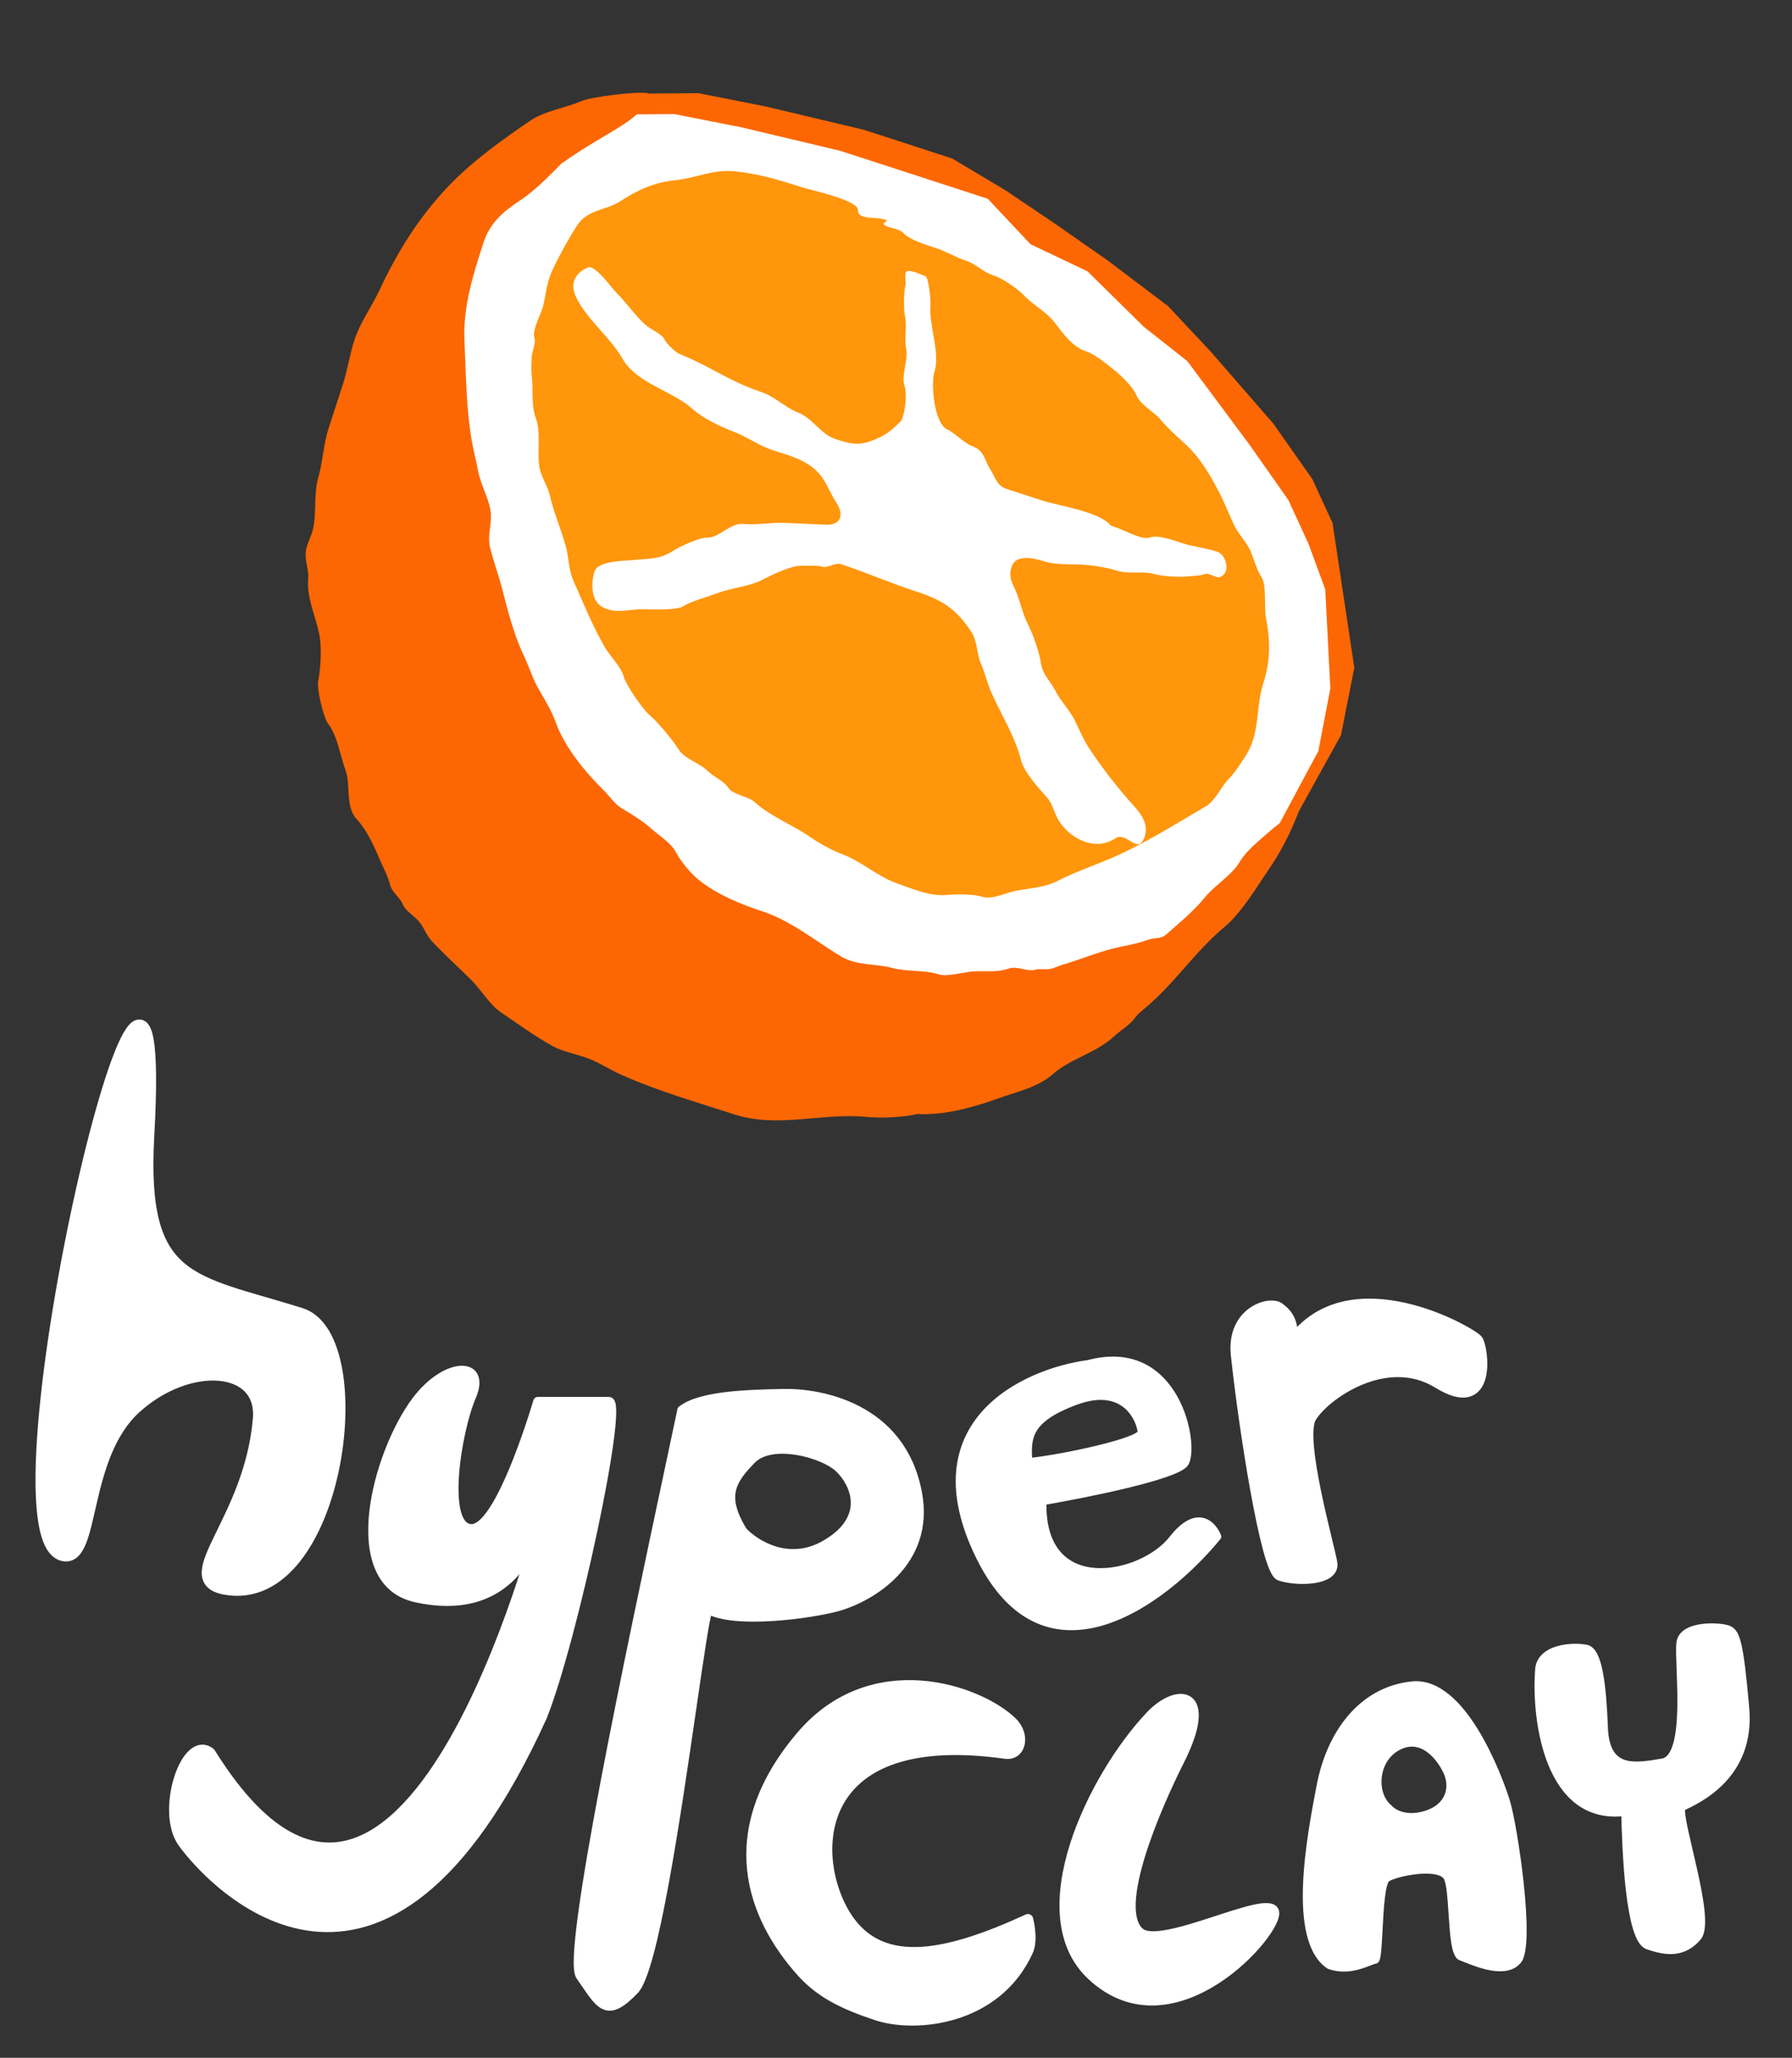
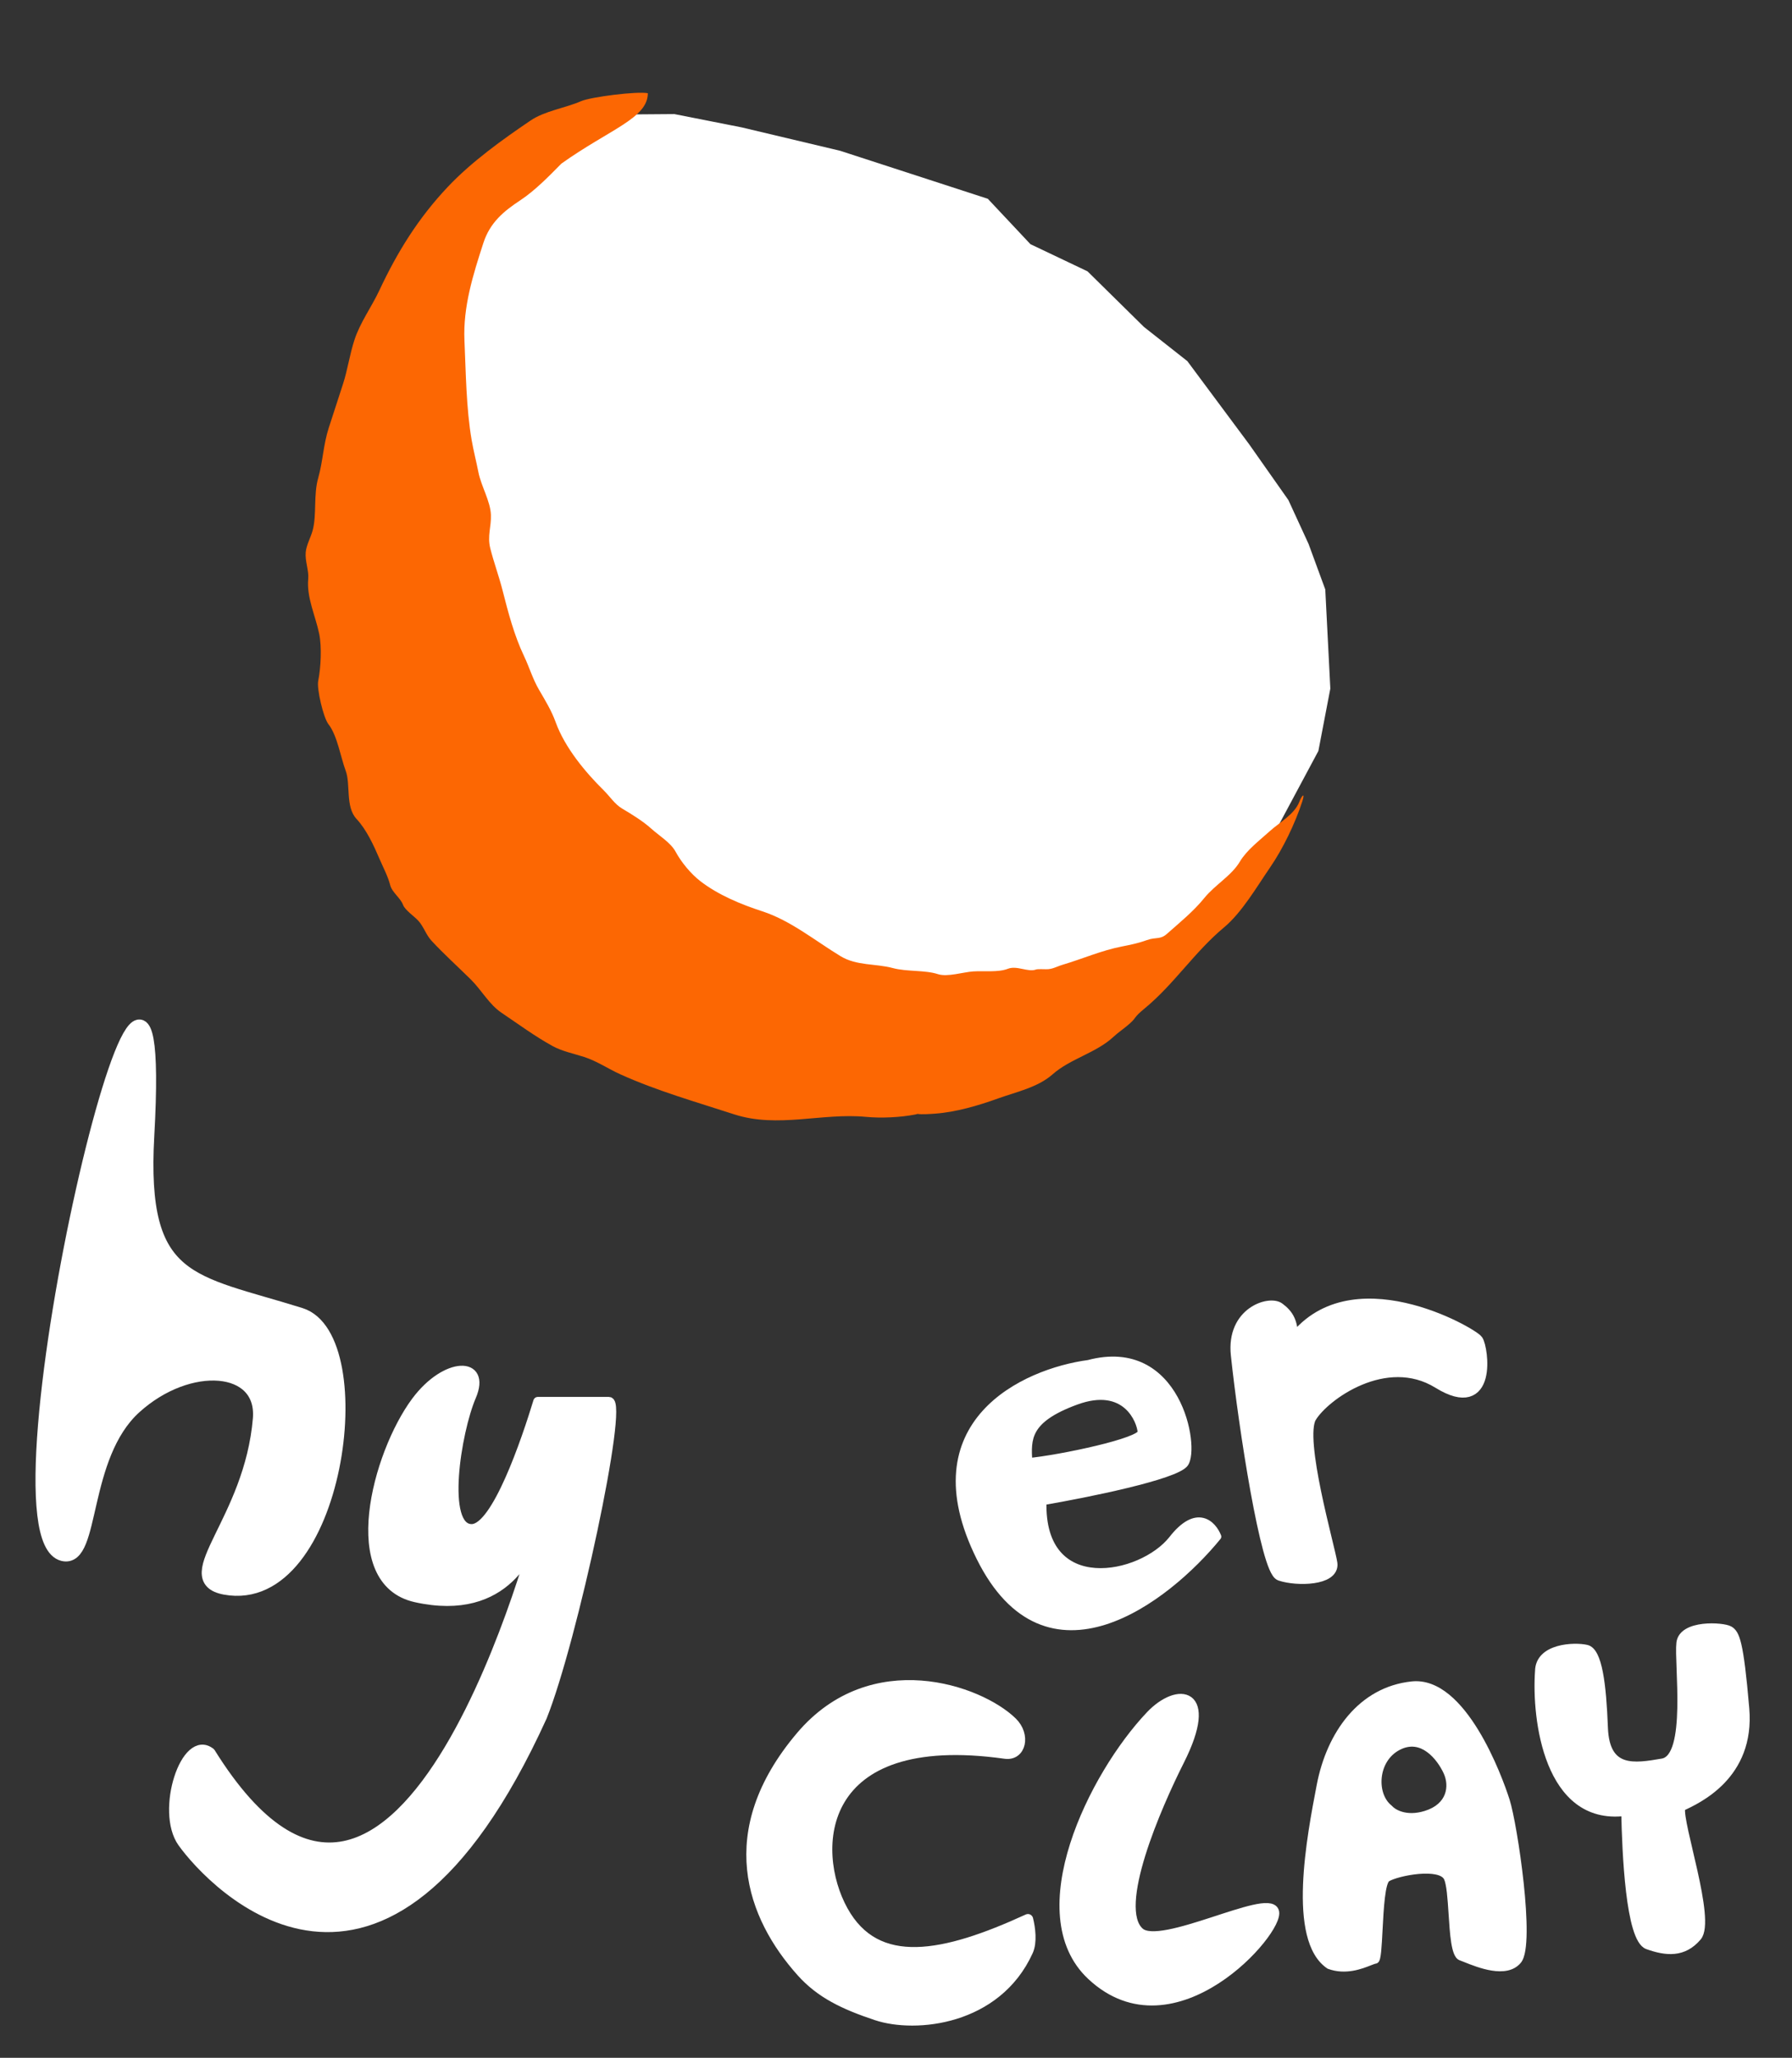
<svg xmlns="http://www.w3.org/2000/svg" width="142" height="163" viewBox="0 0 142 163" fill="none">
  <rect x="0" y="0" width="142" height="163" fill="#333333" stroke="none" />
  <path d="M17.835 125.759C13.978 125.049 19.921 120.508 20.596 112.39C20.96 108 14.948 107.561 10.659 111.458C6.37 115.354 7.393 123.666 5.005 123.099C-1.445 121.567 13.415 58.835 11.666 89.97C11.003 101.79 15.135 101.435 23.803 104.148C29.585 105.958 26.748 127.398 17.835 125.759Z" fill="white" stroke="white" stroke-width="1.119" stroke-linejoin="round" />
  <path d="M63.5 156.171C59.605 151.811 57.041 145.141 63.469 137.546C69.109 130.884 77.596 133.88 80.198 136.419C81.258 137.454 80.89 139.076 79.657 138.902C64.591 136.779 64.121 146.537 66.79 151.354C69.459 156.171 74.816 155.076 81.454 152.027C81.633 152.744 81.77 153.839 81.454 154.538C78.963 160.034 72.527 160.647 69.459 159.624C66.905 158.772 65.038 157.893 63.5 156.171Z" fill="white" stroke="white" stroke-width="0.83" stroke-linejoin="round" />
  <path d="M86.489 156.485C81.248 151.586 86.616 140.666 91.159 135.882C93.331 133.596 96.279 133.908 93.472 139.472C91.713 142.959 88.109 151.13 90.311 153.054C91.989 154.521 100.467 149.954 100.976 151.403C101.484 152.852 93.039 162.609 86.489 156.485Z" fill="white" stroke="white" stroke-width="0.745" stroke-linejoin="round" />
  <path d="M32.942 126.563C27.14 125.274 29.853 115.17 32.942 111.006C35.334 107.783 38.584 107.782 37.375 110.603C36.166 113.423 34.957 121.08 37.375 121.08C39.309 121.08 41.674 114.095 42.614 111.006L48.255 111.006C49.465 111.006 45.405 129.947 42.987 135.991C30.296 163.876 16.704 149.138 14.438 145.966C12.654 143.469 14.689 137.199 16.704 138.811C30.887 161.579 41.37 125.578 42.52 121.421C41.941 123.344 39.747 128.076 32.942 126.563Z" fill="white" />
  <path d="M32.942 111.006C29.853 115.17 27.14 125.274 32.942 126.563C40.196 128.175 42.211 122.692 42.614 121.08C43.017 119.468 32.017 163.393 16.704 138.811C14.689 137.199 12.654 143.469 14.438 145.966C16.704 149.138 30.296 163.876 42.987 135.991C45.405 129.947 49.465 111.006 48.255 111.006C47.288 111.006 44.897 111.006 42.614 111.006C41.674 114.095 39.309 121.08 37.375 121.08C34.957 121.08 36.166 113.423 37.375 110.603C38.584 107.782 35.334 107.783 32.942 111.006Z" stroke="white" stroke-width="0.709" stroke-linejoin="round" />
-   <path fill-rule="evenodd" clip-rule="evenodd" d="M53.021 116.363C49.978 130.665 44.825 154.875 45.964 156.509C46.103 156.709 46.234 156.901 46.358 157.083C47.651 158.983 48.21 159.804 50.285 157.643C51.818 156.046 53.602 143.79 54.827 135.376C55.419 131.311 55.88 128.143 56.12 127.507C58.311 128.701 64.275 127.857 66.328 127.299C68.893 126.602 73.763 123.82 72.722 118.269C71.419 111.331 64.82 110.305 62.113 110.36C59.406 110.415 55.538 110.494 54.014 111.686C53.724 113.064 53.388 114.641 53.021 116.363ZM58.858 121.271C59.828 122.322 62.492 124.008 65.385 122.343C69.002 120.261 67.725 117.476 66.481 116.297C65.238 115.117 61.149 113.996 59.556 115.635C57.964 117.274 57.175 118.494 58.858 121.271Z" fill="white" />
-   <path d="M45.964 156.509L45.684 156.704L45.684 156.704L45.964 156.509ZM53.021 116.363L53.354 116.434L53.354 116.434L53.021 116.363ZM46.358 157.083L46.076 157.275L46.076 157.275L46.358 157.083ZM50.285 157.643L50.039 157.407L50.039 157.407L50.285 157.643ZM54.827 135.376L54.49 135.327L54.49 135.327L54.827 135.376ZM56.12 127.507L56.282 127.208C56.196 127.161 56.093 127.154 56.001 127.188C55.909 127.223 55.836 127.295 55.801 127.387L56.12 127.507ZM66.328 127.299L66.417 127.628L66.417 127.628L66.328 127.299ZM72.722 118.269L73.056 118.207L73.056 118.207L72.722 118.269ZM54.014 111.686L53.804 111.418C53.741 111.467 53.698 111.537 53.681 111.616L54.014 111.686ZM65.385 122.343L65.215 122.048L65.215 122.048L65.385 122.343ZM58.858 121.271L58.567 121.448C58.579 121.467 58.593 121.485 58.608 121.502L58.858 121.271ZM45.964 156.509L46.243 156.315C46.243 156.315 46.238 156.308 46.23 156.289C46.223 156.27 46.214 156.244 46.205 156.208C46.188 156.137 46.172 156.04 46.161 155.916C46.139 155.667 46.137 155.333 46.155 154.917C46.193 154.086 46.311 152.962 46.495 151.604C46.865 148.89 47.496 145.271 48.259 141.25C49.784 133.21 51.832 123.586 53.354 116.434L53.021 116.363L52.688 116.292C51.167 123.442 49.117 133.074 47.59 141.123C46.826 145.147 46.193 148.78 45.821 151.512C45.635 152.877 45.514 154.025 45.475 154.886C45.456 155.316 45.457 155.684 45.483 155.976C45.507 156.248 45.557 156.521 45.684 156.704L45.964 156.509ZM46.358 157.083L46.639 156.892C46.515 156.71 46.384 156.517 46.243 156.315L45.964 156.509L45.684 156.704C45.823 156.902 45.952 157.093 46.076 157.275L46.358 157.083ZM50.285 157.643L50.039 157.407C49.529 157.939 49.134 158.263 48.816 158.435C48.507 158.602 48.298 158.613 48.129 158.56C47.941 158.503 47.737 158.349 47.483 158.054C47.232 157.762 46.966 157.372 46.639 156.892L46.358 157.083L46.076 157.275C46.396 157.745 46.685 158.17 46.967 158.498C47.247 158.824 47.555 159.096 47.928 159.211C48.319 159.332 48.72 159.261 49.14 159.034C49.551 158.811 50.004 158.427 50.53 157.879L50.285 157.643ZM54.827 135.376L54.49 135.327C53.877 139.536 53.126 144.697 52.337 149.005C51.942 151.159 51.538 153.094 51.14 154.585C50.941 155.332 50.744 155.961 50.553 156.448C50.357 156.948 50.181 157.259 50.039 157.407L50.285 157.643L50.53 157.879C50.772 157.627 50.987 157.207 51.187 156.697C51.391 156.176 51.595 155.52 51.798 154.761C52.203 153.243 52.61 151.288 53.006 149.127C53.798 144.805 54.552 139.631 55.164 135.425L54.827 135.376ZM56.12 127.507L55.801 127.387C55.729 127.578 55.651 127.924 55.566 128.369C55.478 128.824 55.379 129.411 55.269 130.102C55.05 131.484 54.786 133.295 54.49 135.327L54.827 135.376L55.164 135.425C55.46 133.392 55.723 131.586 55.942 130.209C56.051 129.52 56.149 128.942 56.234 128.497C56.321 128.042 56.39 127.754 56.438 127.627L56.12 127.507ZM66.328 127.299L66.238 126.971C65.238 127.243 63.257 127.59 61.254 127.72C60.253 127.785 59.257 127.796 58.38 127.718C57.496 127.639 56.769 127.473 56.282 127.208L56.12 127.507L55.957 127.806C56.566 128.138 57.406 128.315 58.32 128.396C59.243 128.478 60.276 128.466 61.298 128.4C63.338 128.267 65.365 127.914 66.417 127.628L66.328 127.299ZM72.722 118.269L72.387 118.332C72.885 120.984 71.975 122.96 70.631 124.37C69.275 125.792 67.475 126.635 66.238 126.971L66.328 127.299L66.417 127.628C67.745 127.267 69.664 126.37 71.124 124.839C72.595 123.296 73.6 121.106 73.056 118.207L72.722 118.269ZM62.113 110.36L62.12 110.7C63.436 110.673 65.702 110.911 67.787 111.994C69.859 113.07 71.758 114.98 72.387 118.332L72.722 118.269L73.056 118.207C72.383 114.621 70.332 112.548 68.101 111.39C65.885 110.239 63.497 109.991 62.106 110.02L62.113 110.36ZM54.014 111.686L54.224 111.954C54.556 111.694 55.036 111.481 55.635 111.311C56.23 111.142 56.922 111.021 57.659 110.935C59.136 110.761 60.763 110.728 62.12 110.7L62.113 110.36L62.106 110.02C60.755 110.047 59.095 110.081 57.58 110.258C56.822 110.347 56.092 110.473 55.449 110.656C54.809 110.838 54.235 111.081 53.804 111.418L54.014 111.686ZM53.021 116.363L53.354 116.434C53.721 114.712 54.057 113.134 54.347 111.756L54.014 111.686L53.681 111.616C53.391 112.993 53.055 114.571 52.688 116.292L53.021 116.363ZM65.385 122.343L65.215 122.048C63.861 122.828 62.57 122.822 61.498 122.5C60.415 122.175 59.558 121.527 59.108 121.04L58.858 121.271L58.608 121.502C59.129 122.066 60.088 122.788 61.303 123.152C62.528 123.52 64.016 123.524 65.555 122.638L65.385 122.343ZM66.481 116.297L66.247 116.544C66.827 117.093 67.395 118.004 67.415 118.988C67.435 119.939 66.944 121.053 65.215 122.048L65.385 122.343L65.555 122.638C67.442 121.552 68.122 120.232 68.096 118.975C68.071 117.752 67.38 116.68 66.716 116.05L66.481 116.297ZM59.556 115.635L59.801 115.872C60.133 115.53 60.612 115.315 61.193 115.216C61.773 115.117 62.433 115.138 63.096 115.245C64.436 115.462 65.694 116.019 66.247 116.544L66.481 116.297L66.716 116.05C66.025 115.395 64.617 114.801 63.204 114.573C62.49 114.457 61.752 114.43 61.078 114.545C60.406 114.66 59.776 114.92 59.312 115.397L59.556 115.635ZM58.858 121.271L59.149 121.095C58.328 119.739 58.153 118.833 58.312 118.098C58.475 117.346 59.002 116.694 59.801 115.872L59.556 115.635L59.312 115.397C58.518 116.214 57.855 116.991 57.646 117.954C57.434 118.934 57.706 120.026 58.567 121.448L58.858 121.271Z" fill="white" />
  <path fill-rule="evenodd" clip-rule="evenodd" d="M82.63 118.93C86.076 118.341 93.149 116.915 93.876 115.923C94.785 114.683 93.329 106.138 86.26 108.02C81.189 108.7 72.37 112.721 77.661 123.365C82.952 134.009 92.414 126.702 96.483 121.718C96.103 120.749 94.855 119.431 92.907 121.918C90.472 125.027 82.411 126.676 82.63 118.93ZM81.505 115.788C84.066 115.543 90.483 114.183 90.442 113.45C90.39 112.533 89.215 109.534 85.266 110.981C81.318 112.428 81.403 113.955 81.505 115.788Z" fill="white" />
  <path d="M93.876 115.923L94.114 116.097L94.114 116.097L93.876 115.923ZM82.63 118.93L82.581 118.64C82.443 118.664 82.341 118.781 82.337 118.922L82.63 118.93ZM86.26 108.02L86.299 108.312C86.311 108.31 86.324 108.308 86.336 108.304L86.26 108.02ZM77.661 123.365L77.397 123.496L77.397 123.496L77.661 123.365ZM96.483 121.718L96.711 121.904C96.778 121.822 96.796 121.71 96.757 121.611L96.483 121.718ZM92.907 121.918L92.676 121.737L92.676 121.737L92.907 121.918ZM81.505 115.788L81.212 115.804C81.216 115.884 81.253 115.959 81.314 116.011C81.375 116.063 81.454 116.088 81.534 116.081L81.505 115.788ZM85.266 110.981L85.165 110.705L85.165 110.705L85.266 110.981ZM93.876 115.923L93.639 115.749C93.593 115.812 93.46 115.917 93.194 116.05C92.941 116.177 92.605 116.311 92.201 116.45C91.395 116.728 90.345 117.015 89.204 117.292C86.922 117.844 84.3 118.346 82.581 118.64L82.63 118.93L82.68 119.22C84.407 118.925 87.044 118.42 89.342 117.863C90.49 117.585 91.561 117.293 92.393 117.006C92.808 116.863 93.171 116.719 93.457 116.576C93.731 116.439 93.978 116.282 94.114 116.097L93.876 115.923ZM86.26 108.02L86.336 108.304C88.043 107.85 89.385 108.03 90.429 108.55C91.478 109.072 92.256 109.952 92.803 110.943C93.35 111.934 93.657 113.023 93.772 113.937C93.83 114.394 93.838 114.8 93.807 115.122C93.775 115.457 93.705 115.66 93.639 115.749L93.876 115.923L94.114 116.097C94.276 115.876 94.358 115.541 94.393 115.178C94.429 114.803 94.418 114.353 94.356 113.864C94.233 112.885 93.905 111.723 93.318 110.659C92.73 109.594 91.875 108.613 90.692 108.023C89.503 107.432 88.011 107.25 86.184 107.736L86.26 108.02ZM77.661 123.365L77.924 123.234C76.619 120.608 76.196 118.415 76.352 116.598C76.508 114.784 77.243 113.321 78.293 112.153C80.406 109.804 83.8 108.647 86.299 108.312L86.26 108.02L86.221 107.729C83.649 108.073 80.098 109.266 77.856 111.759C76.729 113.012 75.934 114.593 75.766 116.548C75.598 118.499 76.057 120.8 77.397 123.496L77.661 123.365ZM96.483 121.718L96.255 121.532C94.236 124.006 90.897 127.028 87.441 128.122C85.721 128.666 83.991 128.728 82.379 128.029C80.765 127.331 79.226 125.853 77.924 123.234L77.661 123.365L77.397 123.496C78.741 126.2 80.369 127.8 82.145 128.569C83.921 129.339 85.803 129.258 87.619 128.683C91.234 127.538 94.661 124.415 96.711 121.904L96.483 121.718ZM92.907 121.918L93.139 122.1C94.09 120.885 94.785 120.708 95.217 120.809C95.679 120.916 96.033 121.376 96.21 121.826L96.483 121.718L96.757 121.611C96.553 121.091 96.093 120.408 95.35 120.235C94.576 120.056 93.672 120.464 92.676 121.737L92.907 121.918ZM82.63 118.93L82.337 118.922C82.28 120.907 82.754 122.336 83.579 123.294C84.404 124.252 85.547 124.7 86.752 124.788C87.954 124.876 89.23 124.608 90.36 124.122C91.488 123.637 92.493 122.925 93.139 122.1L92.907 121.918L92.676 121.737C92.104 122.466 91.189 123.126 90.127 123.582C89.067 124.038 87.885 124.281 86.795 124.201C85.707 124.122 84.725 123.724 84.024 122.91C83.323 122.095 82.871 120.826 82.925 118.938L82.63 118.93ZM90.442 113.45L90.148 113.466C90.144 113.4 90.179 113.374 90.158 113.397C90.139 113.418 90.098 113.453 90.021 113.5C89.869 113.593 89.633 113.699 89.321 113.814C88.701 114.043 87.836 114.286 86.88 114.516C84.969 114.976 82.74 115.374 81.478 115.495L81.505 115.788L81.534 116.081C82.832 115.956 85.091 115.552 87.018 115.088C87.982 114.856 88.873 114.606 89.524 114.366C89.848 114.247 90.127 114.125 90.328 114.002C90.427 113.941 90.522 113.871 90.594 113.791C90.664 113.714 90.744 113.592 90.735 113.433L90.442 113.45ZM85.266 110.981L85.368 111.257C87.261 110.564 88.425 110.95 89.124 111.552C89.849 112.177 90.126 113.077 90.148 113.466L90.442 113.45L90.735 113.433C90.706 112.906 90.37 111.849 89.507 111.106C88.619 110.341 87.221 109.952 85.165 110.705L85.266 110.981ZM81.505 115.788L81.799 115.772C81.747 114.841 81.713 114.091 82.121 113.387C82.529 112.685 83.415 111.972 85.368 111.257L85.266 110.981L85.165 110.705C83.169 111.436 82.124 112.211 81.612 113.092C81.102 113.972 81.161 114.903 81.212 115.804L81.505 115.788Z" fill="white" />
  <path d="M101.463 124.737C100.389 124.379 98.627 113.092 98.016 107.316C97.661 103.972 100.613 103.11 101.329 103.647C102.046 104.185 102.449 104.766 102.359 106.379C106.882 99.976 116.643 105.618 117.046 106.2C117.449 106.782 118.21 112.111 114.001 109.514C109.792 106.916 104.867 110.498 103.837 112.245C102.807 113.991 105.314 122.588 105.493 123.842C105.672 125.096 102.807 125.185 101.463 124.737Z" fill="white" stroke="white" stroke-width="0.967" stroke-linejoin="round" />
  <path fill-rule="evenodd" clip-rule="evenodd" d="M108.532 155.416C108.736 155.336 108.89 155.275 108.983 155.265C109.153 155.247 109.21 154.165 109.277 152.888C109.367 151.155 109.477 149.063 109.915 148.786C110.675 148.306 114.158 147.612 114.686 148.752C114.91 149.237 114.986 150.389 115.063 151.575C115.167 153.175 115.276 154.839 115.761 155.016C115.858 155.052 115.98 155.1 116.12 155.156C117.191 155.585 119.349 156.45 120.302 155.29C121.38 153.979 119.968 144.561 119.356 142.633C118.744 140.705 115.896 133.036 111.883 133.464C107.87 133.893 105.398 137.346 104.615 141.417L104.615 141.417C103.832 145.487 102.267 153.628 105.328 155.693C106.628 156.168 107.853 155.684 108.532 155.416ZM110.084 143.223C110.394 143.589 111.406 144.199 112.978 143.712C114.942 143.103 115.175 141.484 114.647 140.344C114.12 139.204 112.705 137.362 110.783 138.365C108.861 139.367 108.754 142.169 110.084 143.223Z" fill="white" />
  <path d="M108.532 155.416L108.43 155.158L108.43 155.158L108.532 155.416ZM109.277 152.888L109.554 152.902L109.554 152.902L109.277 152.888ZM109.915 148.786L109.766 148.551L109.766 148.551L109.915 148.786ZM114.686 148.752L114.938 148.635L114.938 148.635L114.686 148.752ZM115.063 151.575L115.34 151.557L115.34 151.557L115.063 151.575ZM115.761 155.016L115.856 154.755L115.856 154.755L115.761 155.016ZM116.12 155.156L116.223 154.899L116.223 154.899L116.12 155.156ZM120.302 155.29L120.088 155.114L120.088 155.114L120.302 155.29ZM119.356 142.633L119.621 142.549L119.621 142.549L119.356 142.633ZM104.615 141.417L104.887 141.476L104.888 141.469L104.615 141.417ZM104.615 141.417L104.344 141.357L104.343 141.364L104.615 141.417ZM105.328 155.693L105.173 155.924C105.192 155.936 105.212 155.946 105.233 155.954L105.328 155.693ZM112.978 143.712L113.06 143.977L113.06 143.977L112.978 143.712ZM110.084 143.223L110.296 143.044C110.285 143.03 110.271 143.017 110.257 143.006L110.084 143.223ZM114.647 140.344L114.899 140.227L114.899 140.227L114.647 140.344ZM110.783 138.365L110.655 138.118L110.655 138.118L110.783 138.365ZM108.983 155.265L108.953 154.989C108.873 154.997 108.785 155.025 108.707 155.052C108.625 155.081 108.53 155.118 108.43 155.158L108.532 155.416L108.634 155.674C108.738 155.634 108.822 155.6 108.891 155.576C108.965 155.55 109.001 155.542 109.012 155.541L108.983 155.265ZM109.277 152.888L108.999 152.873C108.966 153.514 108.935 154.096 108.892 154.52C108.871 154.734 108.847 154.895 108.821 154.999C108.815 155.024 108.81 155.044 108.805 155.058C108.802 155.065 108.8 155.071 108.799 155.075C108.797 155.078 108.796 155.08 108.796 155.079C108.797 155.079 108.798 155.076 108.802 155.071C108.806 155.066 108.812 155.057 108.823 155.047C108.844 155.027 108.888 154.996 108.953 154.989L108.983 155.265L109.012 155.541C109.182 155.523 109.262 155.386 109.287 155.34C109.321 155.276 109.344 155.201 109.361 155.131C109.396 154.988 109.423 154.795 109.445 154.576C109.489 154.136 109.521 153.538 109.554 152.902L109.277 152.888ZM109.915 148.786L109.766 148.551C109.651 148.624 109.573 148.737 109.518 148.843C109.461 148.953 109.415 149.084 109.375 149.225C109.296 149.508 109.237 149.865 109.19 150.257C109.095 151.043 109.044 152.009 108.999 152.873L109.277 152.888L109.554 152.902C109.599 152.033 109.649 151.087 109.741 150.324C109.787 149.942 109.843 149.617 109.91 149.375C109.944 149.254 109.979 149.162 110.012 149.099C110.047 149.03 110.068 149.018 110.063 149.021L109.915 148.786ZM114.686 148.752L114.938 148.635C114.75 148.229 114.322 148.031 113.882 147.937C113.432 147.842 112.892 147.838 112.363 147.885C111.831 147.932 111.292 148.031 110.837 148.149C110.39 148.265 109.995 148.407 109.766 148.551L109.915 148.786L110.063 149.021C110.215 148.925 110.54 148.8 110.977 148.687C111.404 148.576 111.912 148.483 112.412 148.438C112.914 148.394 113.392 148.401 113.767 148.481C114.153 148.563 114.358 148.705 114.434 148.869L114.686 148.752ZM115.063 151.575L115.34 151.557C115.302 150.966 115.263 150.374 115.206 149.869C115.149 149.375 115.071 148.924 114.938 148.635L114.686 148.752L114.434 148.869C114.525 149.065 114.597 149.432 114.654 149.932C114.709 150.421 114.747 150.998 114.786 151.593L115.063 151.575ZM115.761 155.016L115.856 154.755C115.857 154.756 115.797 154.725 115.721 154.528C115.651 154.35 115.593 154.098 115.543 153.786C115.445 153.163 115.393 152.362 115.34 151.557L115.063 151.575L114.786 151.593C114.838 152.389 114.892 153.219 114.995 153.873C115.046 154.198 115.112 154.496 115.203 154.729C115.287 154.945 115.422 155.188 115.665 155.277L115.761 155.016ZM116.12 155.156L116.223 154.899C116.085 154.843 115.959 154.793 115.856 154.755L115.761 155.016L115.665 155.277C115.758 155.311 115.875 155.358 116.017 155.414L116.12 155.156ZM120.302 155.29L120.088 155.114C119.709 155.574 119.067 155.666 118.298 155.545C117.542 155.425 116.763 155.115 116.223 154.899L116.12 155.156L116.017 155.414C116.548 155.627 117.383 155.963 118.212 156.093C119.029 156.222 119.942 156.166 120.517 155.467L120.302 155.29ZM119.356 142.633L119.092 142.717C119.388 143.653 119.892 146.466 120.187 149.223C120.333 150.597 120.427 151.946 120.417 153.028C120.412 153.57 120.382 154.037 120.322 154.404C120.26 154.784 120.172 155.011 120.088 155.114L120.302 155.29L120.517 155.467C120.701 155.242 120.806 154.887 120.87 154.494C120.937 154.087 120.968 153.589 120.973 153.033C120.982 151.92 120.887 150.548 120.739 149.164C120.444 146.402 119.936 143.542 119.621 142.549L119.356 142.633ZM111.883 133.464L111.913 133.74C112.818 133.644 113.676 134 114.482 134.66C115.289 135.321 116.021 136.271 116.658 137.31C117.932 139.388 118.789 141.763 119.092 142.717L119.356 142.633L119.621 142.549C119.312 141.575 118.439 139.152 117.132 137.02C116.479 135.954 115.708 134.947 114.834 134.23C113.958 133.512 112.955 133.07 111.854 133.188L111.883 133.464ZM104.615 141.417L104.888 141.469C105.659 137.46 108.072 134.151 111.913 133.74L111.883 133.464L111.854 133.188C107.669 133.635 105.137 137.233 104.343 141.364L104.615 141.417ZM104.615 141.417L104.887 141.476L104.887 141.476L104.615 141.417L104.344 141.357L104.344 141.357L104.615 141.417ZM105.328 155.693L105.484 155.463C104.8 155.002 104.349 154.183 104.085 153.098C103.822 152.016 103.755 150.707 103.808 149.318C103.913 146.54 104.496 143.508 104.888 141.469L104.615 141.417L104.343 141.364C103.952 143.396 103.36 146.47 103.253 149.297C103.199 150.71 103.265 152.077 103.545 153.229C103.825 154.379 104.326 155.352 105.173 155.924L105.328 155.693ZM108.532 155.416L108.43 155.158C107.745 155.428 106.613 155.867 105.424 155.432L105.328 155.693L105.233 155.954C106.643 156.469 107.962 155.94 108.634 155.674L108.532 155.416ZM112.978 143.712L112.895 143.446C111.426 143.902 110.531 143.321 110.296 143.044L110.084 143.223L109.872 143.403C110.257 143.857 111.386 144.495 113.06 143.977L112.978 143.712ZM114.647 140.344L114.395 140.461C114.633 140.975 114.694 141.586 114.487 142.128C114.284 142.66 113.809 143.164 112.895 143.446L112.978 143.712L113.06 143.977C114.111 143.652 114.734 143.041 115.006 142.326C115.275 141.621 115.189 140.853 114.899 140.227L114.647 140.344ZM110.783 138.365L110.912 138.611C111.762 138.167 112.483 138.347 113.075 138.776C113.683 139.216 114.143 139.916 114.395 140.461L114.647 140.344L114.899 140.227C114.624 139.632 114.113 138.841 113.401 138.326C112.673 137.799 111.726 137.559 110.655 138.118L110.783 138.365ZM110.084 143.223L110.257 143.006C109.687 142.554 109.396 141.696 109.49 140.803C109.583 139.919 110.049 139.061 110.912 138.611L110.783 138.365L110.655 138.118C109.595 138.671 109.046 139.714 108.938 140.745C108.83 141.768 109.152 142.838 109.912 143.441L110.084 143.223Z" fill="white" />
  <path d="M128.744 143.573C122.634 144.306 121.643 136.177 121.912 132.38C121.933 130.437 124.772 130.339 125.728 130.564C126.683 130.789 127.005 133.391 127.139 136.861C127.273 140.331 129.5 139.95 131.728 139.57C133.955 139.19 132.925 131.722 133.113 130.138C133.301 128.554 136.548 128.776 137.058 129.077C137.568 129.378 137.884 129.982 138.34 135.337C138.796 140.692 134.535 142.584 133.263 143.189C133.01 144.397 135.699 152.087 134.556 153.446C133.412 154.806 132.012 154.657 130.546 154.131C129.081 153.605 128.813 146.666 128.744 143.573Z" fill="white" stroke="white" stroke-width="0.549" stroke-linejoin="round" />
-   <path d="M55.331 7.38L49.867 7.422L39.796 12.553L32.895 30.296L35.86 51.927L53.574 72.899L75.761 80.108L94.028 74.915L102.963 64.191L106.264 58.223L107.317 52.887L106.238 45.723L105.59 41.425L103.993 37.953L100.886 33.537L95.924 27.837L92.55 24.242L87.809 20.658L83.552 17.685L79.638 15.051L75.453 12.555L68.468 10.286L60.667 8.432L55.331 7.38Z" fill="#FC6703" />
  <path d="M53.431 9.036L47.967 9.078L37.896 14.209L30.995 31.953L33.96 53.583L51.674 74.555L73.861 81.764L92.127 76.571L101.063 65.847L104.47 59.484L105.417 54.544L105.016 46.691L103.69 43.081L102.093 39.61L98.986 35.193L94.086 28.605L90.65 25.899L86.176 21.493L81.652 19.341L78.277 15.747L73.553 14.211L66.568 11.942L58.767 10.089L53.431 9.036Z" fill="white" />
  <path d="M46.041 8.015C46.819 7.675 50.506 7.213 51.335 7.384C51.335 9.37 48.311 10.234 44.485 12.96C43.498 13.962 42.383 15.106 41.217 15.873C39.907 16.735 38.828 17.633 38.305 19.242C37.488 21.758 36.685 24.3 36.804 26.968C36.918 29.527 36.94 32.335 37.373 34.849C37.519 35.701 37.743 36.553 37.908 37.396C38.125 38.506 38.859 39.694 38.901 40.784C38.937 41.708 38.604 42.46 38.849 43.43C39.135 44.56 39.536 45.634 39.823 46.762C40.269 48.513 40.743 50.327 41.525 51.971C41.955 52.874 42.203 53.76 42.706 54.626C43.207 55.487 43.697 56.278 44.035 57.215C44.763 59.226 46.396 61.182 47.837 62.601C48.322 63.079 48.715 63.703 49.297 64.047C50.051 64.492 50.965 65.055 51.617 65.646C52.208 66.183 53.141 66.74 53.528 67.453C53.987 68.3 54.743 69.217 55.493 69.795C56.903 70.883 58.693 71.63 60.406 72.186C62.653 72.916 64.593 74.519 66.607 75.74C67.881 76.513 69.373 76.314 70.743 76.68C71.872 76.983 73.278 76.823 74.333 77.166C75.069 77.405 76.347 76.998 77.117 76.947C77.932 76.893 79.097 77.037 79.859 76.74C80.597 76.453 81.458 77.039 82.113 76.791C82.209 76.755 82.76 76.77 82.876 76.774C83.383 76.793 83.722 76.562 84.217 76.415C85.793 75.948 87.274 75.289 88.9 74.972C89.622 74.831 90.216 74.707 90.881 74.467C91.61 74.204 91.927 74.452 92.467 73.973C93.461 73.093 94.564 72.203 95.436 71.127C96.278 70.089 97.595 69.359 98.252 68.245C98.782 67.347 99.812 66.568 100.61 65.844C101.356 65.165 102.569 64.515 102.953 63.526C103.161 62.989 103.44 62.724 103.191 63.49C102.626 65.23 101.667 67.222 100.632 68.727C99.609 70.215 98.411 72.278 97.002 73.453C94.635 75.425 93.063 77.933 90.698 79.884C89.775 80.645 90.129 80.525 89.531 81.069C89.119 81.442 88.642 81.746 88.226 82.134C86.856 83.408 84.813 83.854 83.398 85.108C82.232 86.141 80.466 86.511 79.083 87.011C77.535 87.571 75.735 88.098 74.087 88.214L74.06 88.216C73.769 88.237 72.98 88.293 72.718 88.233C72.659 88.251 72.599 88.267 72.539 88.279C71.341 88.513 69.82 88.583 68.617 88.468C65.136 88.135 61.627 89.389 58.172 88.267C55.14 87.282 52.038 86.401 49.157 85.098C48.169 84.651 47.332 84.063 46.286 83.723C45.488 83.464 44.539 83.271 43.801 82.866C42.368 82.078 41.11 81.144 39.74 80.221C38.756 79.559 38.16 78.425 37.295 77.572C36.242 76.535 35.19 75.588 34.198 74.522C33.754 74.046 33.574 73.389 33.13 72.913C32.812 72.571 32.094 72.088 31.941 71.681C31.724 71.106 31.064 70.693 30.916 70.099C30.752 69.442 30.345 68.669 30.073 68.034C29.617 66.97 29.051 65.728 28.25 64.867C27.352 63.902 27.794 62.118 27.394 61.056C27.002 60.017 26.727 58.252 26.03 57.37C25.622 56.853 25.091 54.556 25.215 53.939C25.427 52.873 25.506 51.231 25.293 50.204C24.993 48.762 24.284 47.317 24.424 45.846C24.486 45.199 24.159 44.441 24.226 43.738C24.282 43.152 24.634 42.558 24.782 41.988C25.105 40.752 24.834 39.199 25.214 37.864C25.589 36.546 25.616 35.23 26.053 33.884L27.188 30.392C27.537 29.317 27.705 28.102 28.083 26.936C28.536 25.543 29.432 24.337 30.05 23.02C31.496 19.936 33.149 17.276 35.482 14.805C37.373 12.802 39.822 11.051 42.034 9.552C43.177 8.777 44.788 8.563 46.041 8.015Z" fill="#FC6703" />
-   <path d="M49.141 15.948C48.101 16.632 46.658 16.599 45.847 17.698C45.306 18.431 43.975 20.841 43.618 21.762C43.289 22.61 43.239 23.474 43.022 24.294C42.84 24.983 42.114 26.188 42.366 26.857C42.468 27.126 42.139 27.946 42.134 28.27C42.127 28.748 42.068 29.204 42.13 29.682C42.268 30.754 42.074 32.138 42.467 33.148C42.866 34.172 42.563 35.802 42.731 36.917C42.862 37.79 43.393 38.441 43.568 39.234C43.85 40.506 44.453 41.915 44.821 43.224C45.105 44.238 45.023 45.069 45.449 46.027C46.235 47.793 46.947 49.57 47.933 51.276C48.36 52.015 49.218 52.805 49.438 53.632C49.612 54.286 50.957 56.192 51.426 56.6C52.241 57.306 53.242 58.548 53.816 59.42C54.269 60.109 55.437 60.445 56.06 61.057C56.559 61.549 57.346 61.839 57.717 62.404C58.086 62.965 59.276 63.065 59.797 63.534C61.116 64.72 62.841 65.341 64.281 66.353C64.922 66.803 65.966 67.374 66.69 67.641C68.247 68.213 69.516 69.418 71.102 69.983C72.443 70.46 73.752 71.029 75.124 70.885C75.813 70.814 77.182 70.823 77.804 71.025C78.635 71.295 79.616 70.735 80.449 70.572C81.551 70.357 82.767 70.305 83.783 69.788C85.435 68.946 87.252 68.38 88.912 67.593C91.175 66.52 93.504 65.069 95.578 63.854C96.289 63.437 96.77 62.306 97.36 61.708C97.874 61.186 98.27 60.518 98.648 59.956C99.905 58.089 99.454 56.119 100.118 54.075C100.689 52.316 100.658 50.689 100.314 48.927C100.163 48.153 100.37 46.342 99.983 45.754C99.636 45.227 99.387 44.414 99.148 43.779C98.864 43.025 98.237 42.459 97.884 41.766C97.444 40.903 97.103 39.971 96.672 39.127C95.951 37.709 95.096 36.228 93.891 35.144C93.252 34.569 92.509 33.893 91.991 33.265C91.482 32.648 90.322 32.037 90.037 31.28C89.832 30.736 88.816 29.714 88.383 29.38C87.689 28.845 86.814 28.075 86.048 27.826C84.99 27.483 84.243 26.425 83.599 25.58C82.906 24.67 81.867 24.18 81.131 23.39C80.616 22.837 79.404 22.034 78.694 21.803C77.855 21.53 77.353 20.913 76.568 20.658C75.706 20.378 74.998 19.921 74.169 19.652C73.476 19.427 72.091 19.005 71.599 18.476C71.316 18.171 70.786 18.098 70.4 17.973C69.618 17.719 70.327 17.52 70.301 17.499C69.759 17.047 67.95 17.556 67.984 16.632C68.011 15.853 64.163 15.038 63.465 14.811C61.7 14.238 60.019 13.742 58.204 13.568C56.45 13.4 55.224 14.099 53.454 14.284C51.825 14.454 50.488 15.062 49.141 15.948Z" fill="#FF960C" />
  <path d="M71.684 30.603C71.866 31.087 71.741 32.369 71.572 32.889L71.438 33.3C70.65 34.1 70.171 34.499 69.158 34.88C67.992 35.32 67.434 35.178 66.19 34.774C65.038 34.4 64.398 33.129 63.237 32.679C62.189 32.273 61.398 31.4 60.31 31.047C57.922 30.271 56.051 28.901 53.843 28.037C53.542 27.919 52.763 27.18 52.639 26.851C52.512 26.514 51.485 26.035 51.177 25.758C50.263 24.936 49.686 24.018 48.835 23.18C48.467 22.817 47.152 20.932 46.581 21.186C45.482 21.675 45.139 22.542 45.689 23.621C46.59 25.39 48.331 26.686 49.346 28.443C50.469 30.388 53.254 30.928 54.916 32.423C55.751 33.173 57.149 33.815 58.194 34.22C59.258 34.632 60.152 35.31 61.244 35.665C62.482 36.067 63.632 36.338 64.603 37.211C65.451 37.974 65.647 38.858 66.262 39.794C66.905 40.772 66.655 41.604 65.448 41.561C64.371 41.522 63.193 41.45 62.115 41.412C61.12 41.376 59.926 41.599 58.894 41.501C57.859 41.401 56.979 42.623 56.03 42.589C55.405 42.566 53.838 43.304 53.313 43.649C52.292 44.321 51.356 44.239 50.245 44.355C49.526 44.431 47.392 44.397 47.109 45.267C46.85 46.065 46.788 47.525 47.681 48.052C48.764 48.691 49.945 48.219 51.033 48.258C51.651 48.28 53.655 48.35 54.166 48.014C54.743 47.634 56.141 47.252 56.89 46.969C57.976 46.56 59.371 46.457 60.393 45.937C61.133 45.559 62.665 44.786 63.507 44.816C64.054 44.836 64.677 44.761 65.174 44.891C65.615 45.006 66.119 44.575 66.606 44.676C68.562 45.311 70.501 46.168 72.394 46.783C74.63 47.51 75.697 48.12 76.996 50.096C77.452 50.789 77.387 51.795 77.724 52.553C78.055 53.296 78.221 54.102 78.562 54.869C79.344 56.627 80.44 58.343 80.91 60.224C81.137 61.138 82.328 62.468 82.958 63.161C83.416 63.665 83.566 64.5 83.941 65.07C84.85 66.452 86.785 67.459 88.391 66.403C89.283 65.816 90.2 67.825 90.712 66.248C91.021 65.296 90.439 64.485 89.817 63.8C88.571 62.428 87.323 60.821 86.287 59.246C85.833 58.557 85.508 57.736 85.135 57.005C84.725 56.199 84.035 55.518 83.615 54.694C83.231 53.94 82.623 53.439 82.491 52.562C82.356 51.664 81.866 50.253 81.458 49.451C81.065 48.679 80.878 47.818 80.593 47.063C80.272 46.21 79.863 45.816 80.167 44.88C80.488 43.891 81.903 44.195 82.691 44.451C83.574 44.738 84.702 44.687 85.57 44.718C86.424 44.748 87.691 44.94 88.469 45.193C89.419 45.502 90.486 45.221 91.339 45.444C92.15 45.656 93.355 45.741 94.225 45.65C94.663 45.604 95.075 45.622 95.468 45.474C95.891 45.314 96.317 45.898 96.768 45.669C97.531 45.28 97.148 43.925 96.449 43.698C95.543 43.403 94.515 43.296 93.712 43.035C92.999 42.804 91.757 42.331 91.082 42.585C90.504 42.803 89.038 41.97 88.443 41.777L88.032 41.643C87.141 40.515 83.94 40.087 82.552 39.636L79.779 38.735C78.954 38.467 78.863 37.772 78.469 37.174C78.019 36.489 78.009 35.72 77.124 35.374C76.278 35.043 75.767 34.353 75.064 34.023C74.016 33.532 73.753 30.37 74.039 29.489C74.536 27.96 73.583 25.778 73.737 24.167C73.769 23.835 73.588 21.978 73.333 21.878C72.96 21.732 72.404 21.473 72.005 21.459C71.549 21.443 71.81 22.335 71.766 22.504C71.606 23.117 71.594 24.465 71.718 25.101C71.88 25.931 71.638 26.77 71.805 27.627C71.98 28.522 71.383 29.807 71.684 30.603Z" fill="white" />
</svg>